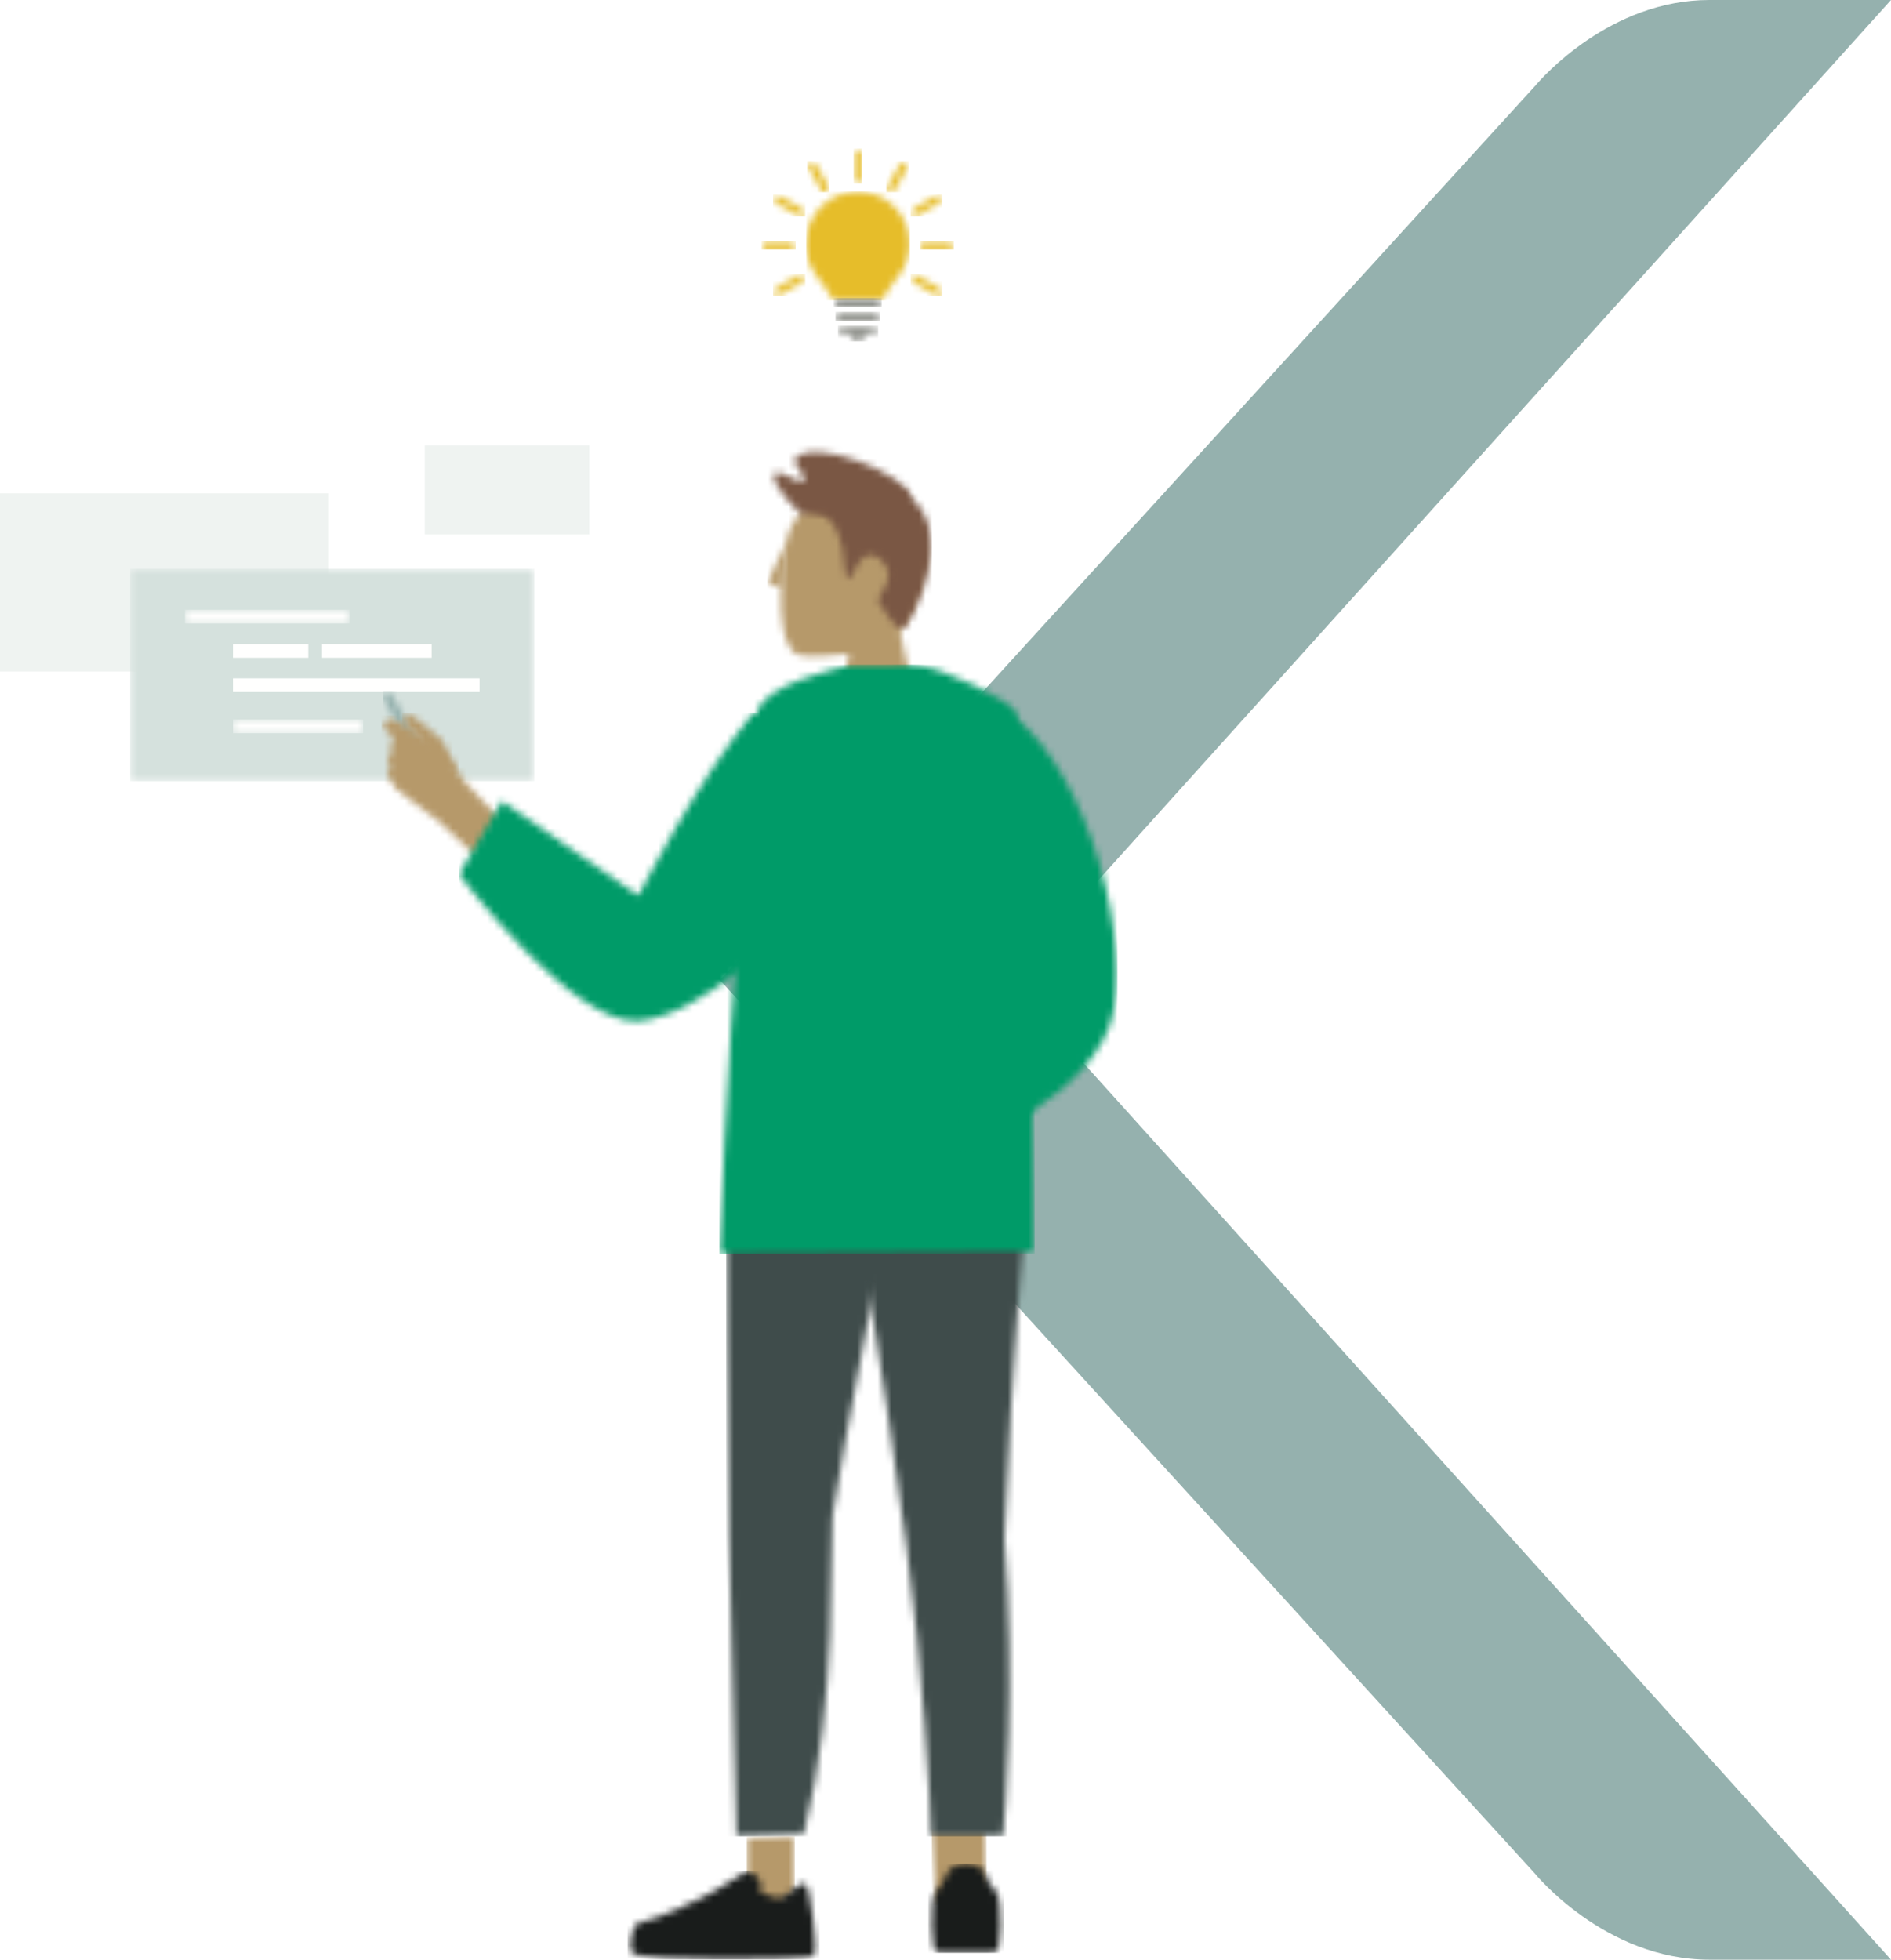
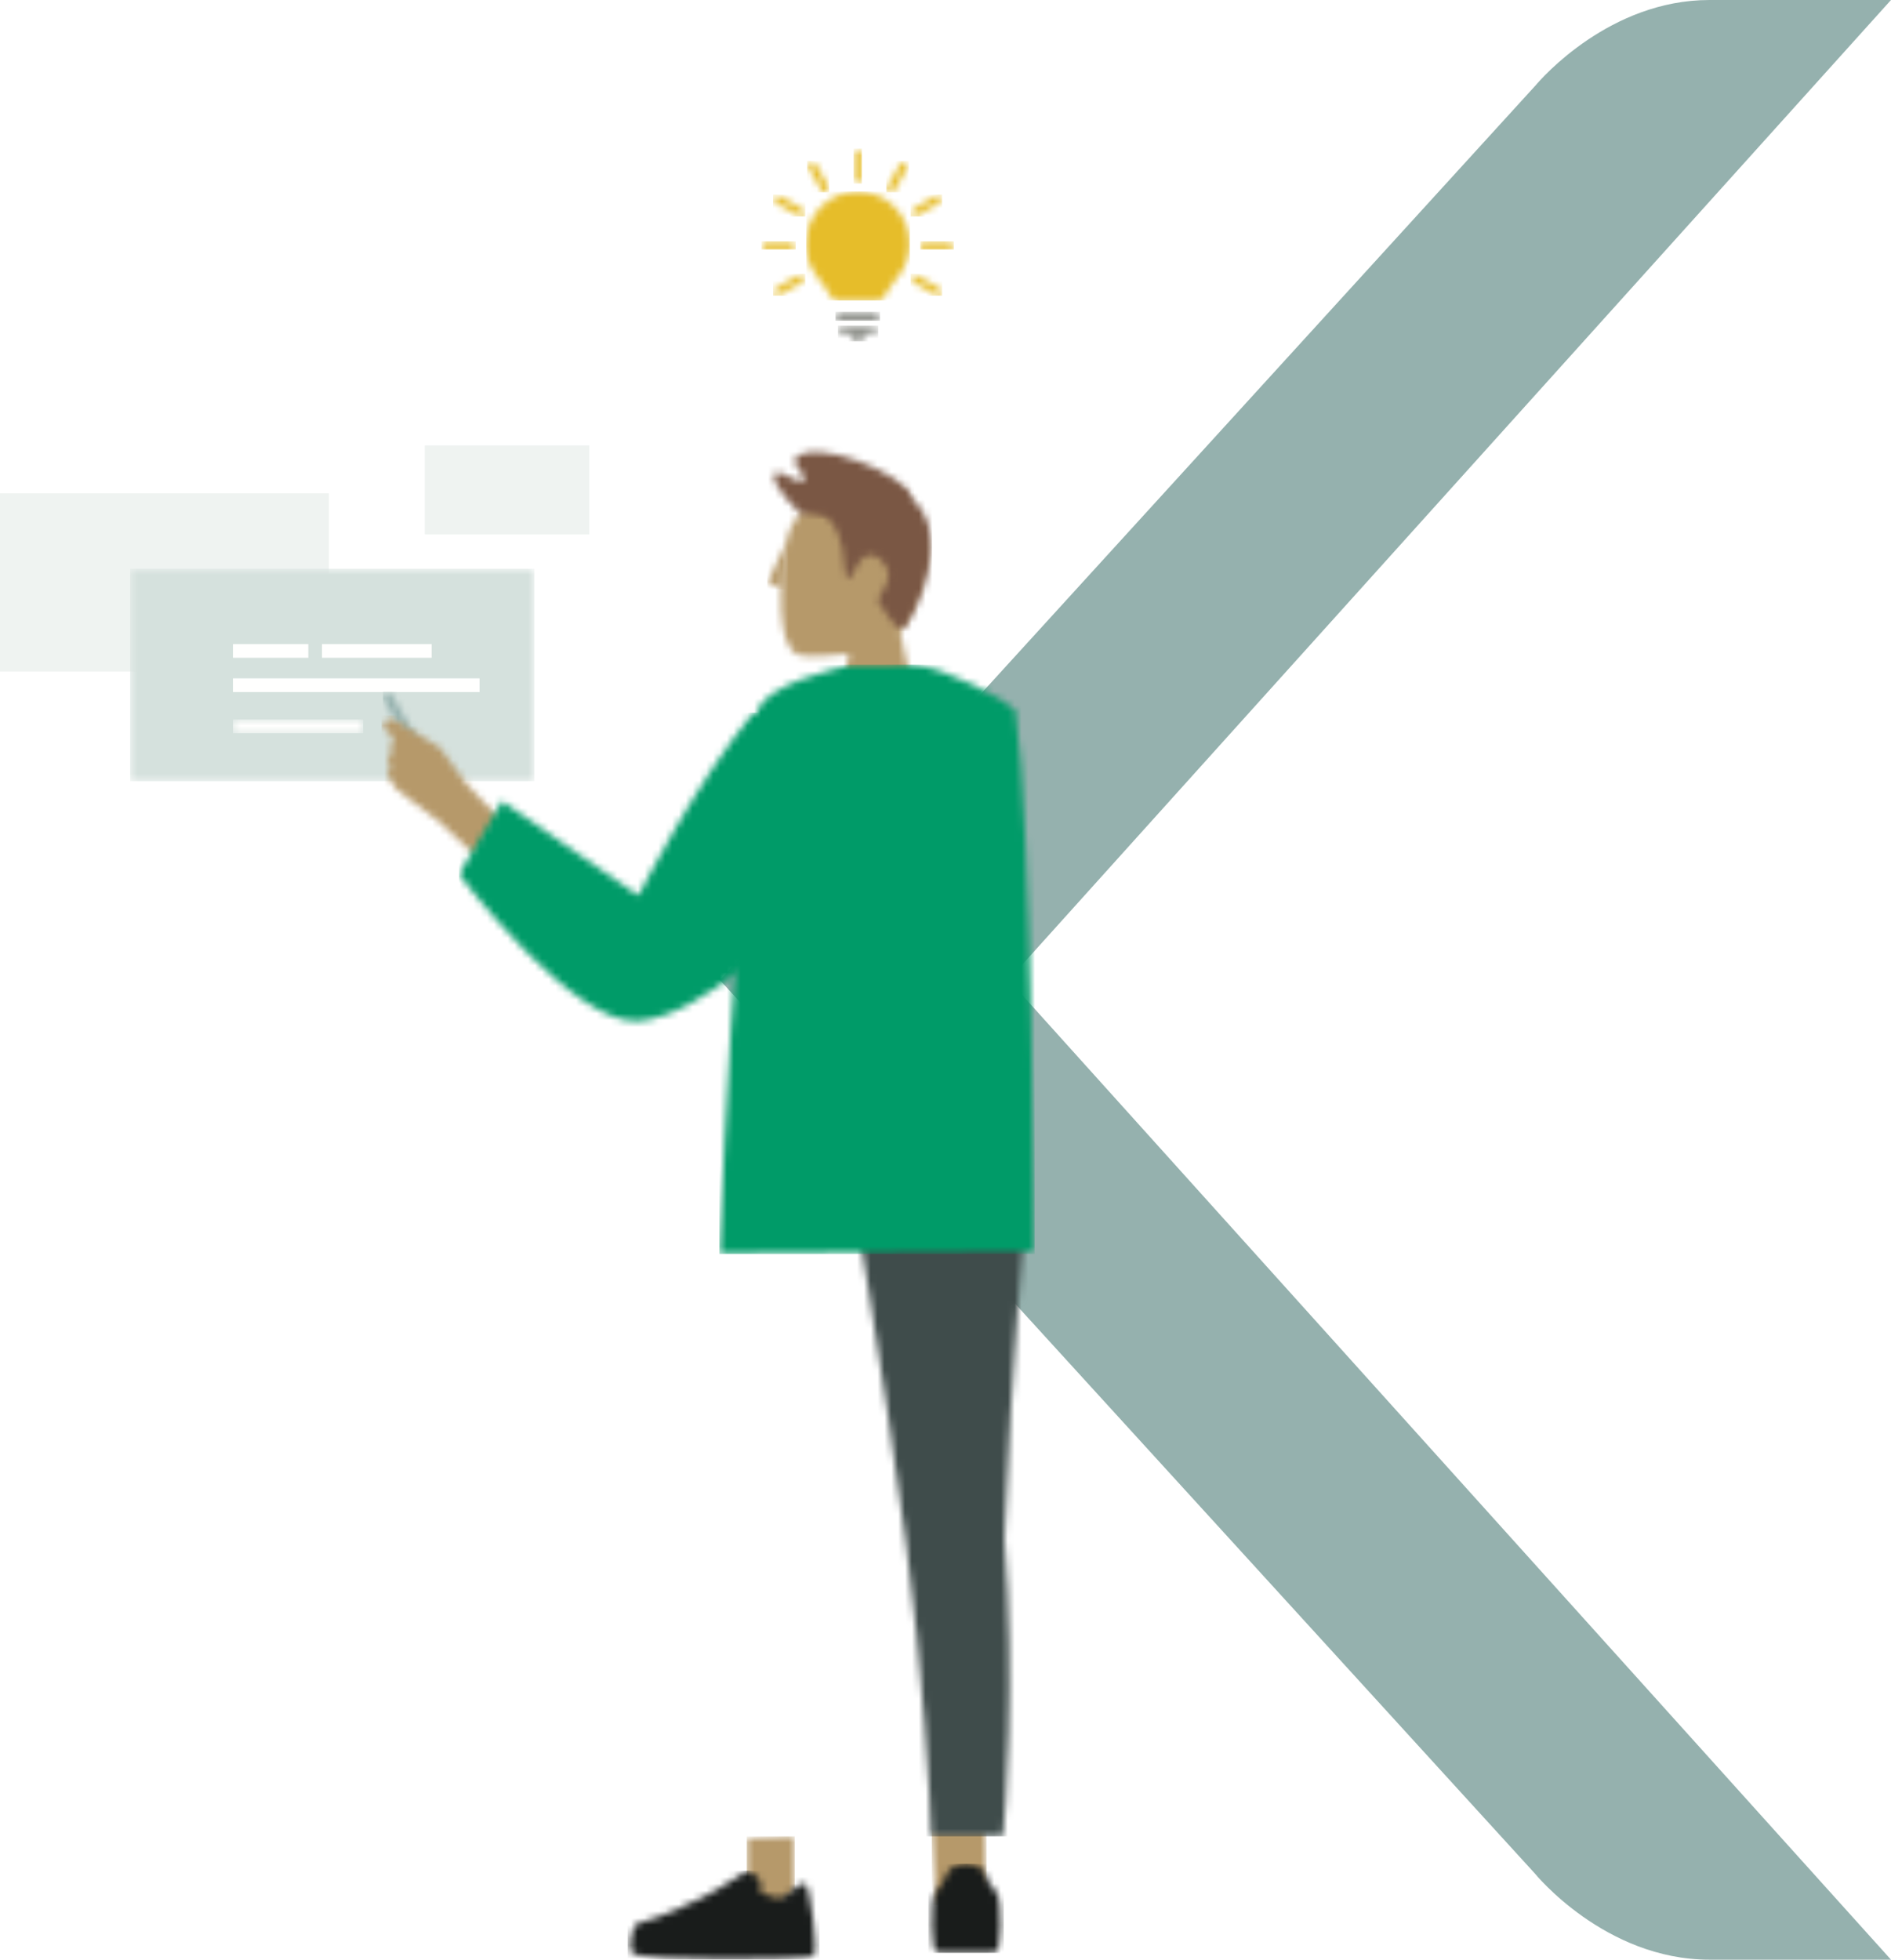
<svg xmlns="http://www.w3.org/2000/svg" version="1.1" id="Layer_1" x="0px" y="0px" viewBox="0 0 276 286" style="enable-background:new 0 0 276 286;" xml:space="preserve">
  <style type="text/css">
	.st0{fill-rule:evenodd;clip-rule:evenodd;fill:#95B1AE;}
	.st1{filter:url(#Adobe_OpacityMaskFilter);}
	.st2{fill-rule:evenodd;clip-rule:evenodd;fill:#FFFFFF;}
	.st3{mask:url(#mask-2_00000023974199624334469830000017476959936433660048_);fill-rule:evenodd;clip-rule:evenodd;fill:#E6BD2A;}
	.st4{filter:url(#Adobe_OpacityMaskFilter_00000148623761243823470870000018135734488632847256_);}
	.st5{mask:url(#mask-4_00000001664994582998511670000010426892842465627069_);fill-rule:evenodd;clip-rule:evenodd;fill:#92948E;}
	.st6{filter:url(#Adobe_OpacityMaskFilter_00000110437275230337198920000018353881479456900228_);}
	.st7{mask:url(#mask-6_00000057149104590507440710000002591631883804981388_);fill-rule:evenodd;clip-rule:evenodd;fill:#92948E;}
	.st8{filter:url(#Adobe_OpacityMaskFilter_00000085973187969549652320000010635614803468457106_);}
	.st9{mask:url(#mask-8_00000124160393788429794850000005114997507316749196_);fill-rule:evenodd;clip-rule:evenodd;fill:#E6BD2A;}
	.st10{filter:url(#Adobe_OpacityMaskFilter_00000056420324403060872220000007744851175195950244_);}
	.st11{mask:url(#mask-10_00000023268089034195904210000001684990849883819140_);fill-rule:evenodd;clip-rule:evenodd;fill:#E6BD2A;}
	.st12{filter:url(#Adobe_OpacityMaskFilter_00000000215129266003751100000000145991679587123630_);}
	.st13{mask:url(#mask-12_00000062880583890612562330000003352873090995084436_);fill-rule:evenodd;clip-rule:evenodd;fill:#E6BD2A;}
	.st14{filter:url(#Adobe_OpacityMaskFilter_00000170237161073049124850000013970603329545739164_);}
	.st15{mask:url(#mask-14_00000018946394068113827690000011860125438048375984_);fill-rule:evenodd;clip-rule:evenodd;fill:#E6BD2A;}
	.st16{filter:url(#Adobe_OpacityMaskFilter_00000147180610174613757970000010220987819505340044_);}
	.st17{mask:url(#mask-16_00000061435553281376784330000005267413121978845834_);fill-rule:evenodd;clip-rule:evenodd;fill:#E6BD2A;}
	.st18{filter:url(#Adobe_OpacityMaskFilter_00000148655161517842132650000004998671567786452887_);}
	.st19{mask:url(#mask-18_00000072990214868215986500000002226668524117554852_);fill-rule:evenodd;clip-rule:evenodd;fill:#E6BD2A;}
	.st20{filter:url(#Adobe_OpacityMaskFilter_00000157988020177665876440000015247641850243624367_);}
	.st21{mask:url(#mask-20_00000053526845100976472380000010533882201365879719_);fill-rule:evenodd;clip-rule:evenodd;fill:#E6BD2A;}
	.st22{filter:url(#Adobe_OpacityMaskFilter_00000167393506108703043730000003229066982096553910_);}
	.st23{mask:url(#mask-22_00000155851271966160826960000013836110827402723727_);fill-rule:evenodd;clip-rule:evenodd;fill:#E6BD2A;}
	.st24{filter:url(#Adobe_OpacityMaskFilter_00000122705677181752398740000016611372637226299549_);}
	.st25{mask:url(#mask-24_00000038389567245008307110000011760450340974441349_);fill-rule:evenodd;clip-rule:evenodd;fill:#E6BD2A;}
	.st26{filter:url(#Adobe_OpacityMaskFilter_00000024720301564326811470000010594059875688032146_);}
	.st27{mask:url(#mask-26_00000036244336027962265780000002556587317688973454_);fill-rule:evenodd;clip-rule:evenodd;fill:#92948E;}
	.st28{fill-rule:evenodd;clip-rule:evenodd;fill:#EFF3F1;}
	.st29{filter:url(#Adobe_OpacityMaskFilter_00000060715625714692551570000008080619545761749179_);}
	.st30{mask:url(#mask-28_00000119832397462160400800000002905731536652544129_);fill-rule:evenodd;clip-rule:evenodd;fill:#D5E1DD;}
	.st31{filter:url(#Adobe_OpacityMaskFilter_00000057117169259684620070000005238130981843457708_);}
	.st32{mask:url(#mask-30_00000036240904017608287360000003062622279928349062_);fill-rule:evenodd;clip-rule:evenodd;fill:#FFFFFE;}
	.st33{fill-rule:evenodd;clip-rule:evenodd;fill:#FFFFFE;}
	.st34{filter:url(#Adobe_OpacityMaskFilter_00000044144632100536450410000014129353597426035644_);}
	.st35{mask:url(#mask-32_00000044883640726753978470000009148869923603666848_);fill-rule:evenodd;clip-rule:evenodd;fill:#FFFFFE;}
	.st36{filter:url(#Adobe_OpacityMaskFilter_00000176005655862990048260000017875129481357989521_);}
	.st37{mask:url(#mask-34_00000172420299966736300210000009810759336177119163_);fill-rule:evenodd;clip-rule:evenodd;fill:#B6996A;}
	.st38{filter:url(#Adobe_OpacityMaskFilter_00000178913960623134318460000012543589454934572983_);}
	.st39{mask:url(#mask-36_00000048497706834025105630000002834425007559810444_);fill-rule:evenodd;clip-rule:evenodd;fill:#B6996A;}
	.st40{filter:url(#Adobe_OpacityMaskFilter_00000125584406870300707010000009289879992020100533_);}
	.st41{mask:url(#mask-38_00000146480553552863291380000001790254409676379836_);fill-rule:evenodd;clip-rule:evenodd;fill:#7A5744;}
	.st42{filter:url(#Adobe_OpacityMaskFilter_00000102508223077556607450000011597833669448407950_);}
	.st43{mask:url(#mask-40_00000077283654214885308600000013414921523847764640_);fill-rule:evenodd;clip-rule:evenodd;fill:#3F4C4B;}
	.st44{filter:url(#Adobe_OpacityMaskFilter_00000098204977800578414800000013956369709579585938_);}
	.st45{mask:url(#mask-42_00000073722237817779164020000002812679027844139170_);fill-rule:evenodd;clip-rule:evenodd;fill:#B6996A;}
	.st46{filter:url(#Adobe_OpacityMaskFilter_00000050626474888069650760000000748620443165882768_);}
	.st47{mask:url(#mask-44_00000131344292703434029280000008463104260240417468_);fill-rule:evenodd;clip-rule:evenodd;fill:#B6996A;}
	.st48{filter:url(#Adobe_OpacityMaskFilter_00000163032207877562348880000004712439726192169861_);}
	.st49{mask:url(#mask-46_00000065757840830146755510000007643854709087044521_);fill-rule:evenodd;clip-rule:evenodd;fill:#3F4C4B;}
	.st50{filter:url(#Adobe_OpacityMaskFilter_00000165223420252474143870000004732686958914244276_);}
	.st51{mask:url(#mask-48_00000094604201456333266180000016258270712059818115_);fill-rule:evenodd;clip-rule:evenodd;fill:#009B68;}
	.st52{filter:url(#Adobe_OpacityMaskFilter_00000000904487314044458070000007476464741562278322_);}
	.st53{mask:url(#mask-50_00000181073918998109448340000011035675730284177066_);fill-rule:evenodd;clip-rule:evenodd;fill:#009B68;}
	.st54{filter:url(#Adobe_OpacityMaskFilter_00000100376853385954116070000000321208867448715953_);}
	.st55{mask:url(#mask-52_00000062161503841322163490000007790733992891537074_);fill-rule:evenodd;clip-rule:evenodd;fill:#191C1B;}
	.st56{filter:url(#Adobe_OpacityMaskFilter_00000015317719220812114580000016743881074923937439_);}
	.st57{mask:url(#mask-54_00000003817764125358365740000012333317231829031863_);fill-rule:evenodd;clip-rule:evenodd;fill:#191C1B;}
	.st58{filter:url(#Adobe_OpacityMaskFilter_00000071532315018988032240000003488646375262896060_);}
	.st59{mask:url(#mask-56_00000033332715176052144860000002257533139314843322_);fill-rule:evenodd;clip-rule:evenodd;fill:#95B1AE;}
	.st60{filter:url(#Adobe_OpacityMaskFilter_00000016784665037192580100000002069952964012081557_);}
	.st61{mask:url(#mask-58_00000111906367607352811130000000425299501241479822_);fill-rule:evenodd;clip-rule:evenodd;fill:#B6996A;}
	.st62{filter:url(#Adobe_OpacityMaskFilter_00000101824603756316904190000015435849534640430513_);}
	.st63{mask:url(#mask-60_00000089545998397285457920000004561770414624316814_);fill-rule:evenodd;clip-rule:evenodd;fill:#B6996A;}
	.st64{filter:url(#Adobe_OpacityMaskFilter_00000035494236148183233740000010345075574863447472_);}
	.st65{mask:url(#mask-62_00000051346249630986615590000016007319342102544018_);fill-rule:evenodd;clip-rule:evenodd;fill:#009B68;}
	.st66{filter:url(#Adobe_OpacityMaskFilter_00000178170965547590706180000017299083444002185662_);}
	.st67{mask:url(#mask-64_00000014611885451970115780000004322148387545020048_);fill-rule:evenodd;clip-rule:evenodd;fill:#7A5744;}
</style>
  <g id="Phase-2-1440">
    <g id="Our-story---Desktop-1440" transform="translate(-276, -576)">
      <g id="Group" transform="translate(276, 576)">
        <path id="Fill-43" class="st0" d="M211.5,259.7l-106-116.2L105,143l0.2-0.1h0L224,12.6l0,0l0.1-0.1C225,11.4,235,0,249.5,0L276,0     L147.2,143L276,286h-26.5c-15.3,0-25.5-12.6-25.5-12.6L211.5,259.7" />
        <g transform="translate(136.761, 21.782)">
          <g transform="translate(14.036, 14) scale(-1, 1) translate(-14.036, -14) ">
            <g id="Group-3" transform="translate(6.458, 6.17)">
              <g id="Clip-2">
						</g>
              <defs>
                <filter id="Adobe_OpacityMaskFilter" filterUnits="userSpaceOnUse">
                  <feColorMatrix type="matrix" values="1 0 0 0 0  0 1 0 0 0  0 0 1 0 0  0 0 0 1 0" />
                </filter>
              </defs>
              <mask maskUnits="userSpaceOnUse" id="mask-2_00000023974199624334469830000017476959936433660048_">
                <g class="st1">
                  <path id="path-1_00000107546140718327928190000003394279382762225590_" class="st2" d="M33.2,0c-4.2,0-7.6,3.4-7.6,7.6          c0,1.8,0.6,3.4,1.6,4.7c0.8,1,1.6,2.1,2.3,3.3c0.1,0.2,0.4,0.4,0.7,0.4h6c0.3,0,0.5-0.1,0.7-0.4c0.7-1.1,1.4-2.2,2.3-3.3          c1-1.3,1.6-2.9,1.6-4.7C40.7,3.4,37.4,0,33.2,0L33.2,0z" />
                </g>
              </mask>
              <polygon id="Fill-1" class="st3" points="40.7,0 25.6,0 25.6,15.9 40.7,15.9       " />
            </g>
            <g id="Group-9" transform="translate(10.79, 23.728)">
              <g id="Clip-8">
						</g>
              <defs>
                <filter id="Adobe_OpacityMaskFilter_00000182500017532276243740000002144498331601403297_" filterUnits="userSpaceOnUse">
                  <feColorMatrix type="matrix" values="1 0 0 0 0  0 1 0 0 0  0 0 1 0 0  0 0 0 1 0" />
                </filter>
              </defs>
              <mask maskUnits="userSpaceOnUse" id="mask-4_00000001664994582998511670000010426892842465627069_">
                <g style="filter:url(#Adobe_OpacityMaskFilter_00000182500017532276243740000002144498331601403297_);">
                  <path id="path-3_00000085236007826792675240000002636288130484018591_" class="st2" d="M26.3,0c-0.4,0-0.7,0.3-0.7,0.7          s0.3,0.7,0.7,0.7h5.2c0.4,0,0.7-0.3,0.7-0.7S31.8,0,31.4,0L26.3,0L26.3,0z" />
                </g>
              </mask>
              <polygon id="Fill-7" class="st5" points="32.1,0 25.6,0 25.6,1.3 32.1,1.3       " />
            </g>
            <g id="Group-12" transform="translate(11.136, 25.742)">
              <g id="Clip-11">
						</g>
              <defs>
                <filter id="Adobe_OpacityMaskFilter_00000101816329163921077560000012172097726241002902_" filterUnits="userSpaceOnUse">
                  <feColorMatrix type="matrix" values="1 0 0 0 0  0 1 0 0 0  0 0 1 0 0  0 0 0 1 0" />
                </filter>
              </defs>
              <mask maskUnits="userSpaceOnUse" id="mask-6_00000057149104590507440710000002591631883804981388_">
                <g style="filter:url(#Adobe_OpacityMaskFilter_00000101816329163921077560000012172097726241002902_);">
                  <path id="path-5_00000168819216578231310920000014634409098114617754_" class="st2" d="M30.8,0L30.8,0          c0.3,0,0.6,0.3,0.6,0.6c0,0.3-0.3,0.6-0.6,0.6h-1.1l0,0c-0.1,0.6-0.6,1.1-1.2,1.1s-1.1-0.5-1.2-1.1h-1.1l0,0          c-0.3,0-0.6-0.3-0.6-0.6c0-0.3,0.3-0.6,0.6-0.6L30.8,0z" />
                </g>
              </mask>
              <polygon id="Fill-10" class="st7" points="31.4,0 25.5,0 25.5,2.3 31.4,2.3       " />
            </g>
            <g id="Group-15" transform="translate(13.439, 0)">
              <g id="Clip-14">
						</g>
              <defs>
                <filter id="Adobe_OpacityMaskFilter_00000052786919239478530070000008223936665883952033_" filterUnits="userSpaceOnUse">
                  <feColorMatrix type="matrix" values="1 0 0 0 0  0 1 0 0 0  0 0 1 0 0  0 0 0 1 0" />
                </filter>
              </defs>
              <mask maskUnits="userSpaceOnUse" id="mask-8_00000124160393788429794850000005114997507316749196_">
                <g style="filter:url(#Adobe_OpacityMaskFilter_00000052786919239478530070000008223936665883952033_);">
                  <path id="path-7_00000171689673342162371180000016052650863107332526_" class="st2" d="M26.8,0.6v3.8c0,0.3-0.3,0.6-0.6,0.6          c-0.3,0-0.6-0.3-0.6-0.6V0.6c0-0.3,0.3-0.6,0.6-0.6C26.5,0,26.8,0.3,26.8,0.6z" />
                </g>
              </mask>
              <polygon id="Fill-13" class="st9" points="26.8,-0.1 25.6,-0.1 25.6,5 26.8,5       " />
            </g>
            <g id="Group-18" transform="translate(6.719, 1.798)">
              <g id="Clip-17">
						</g>
              <defs>
                <filter id="Adobe_OpacityMaskFilter_00000122722828038548160960000008719772720009759645_" filterUnits="userSpaceOnUse">
                  <feColorMatrix type="matrix" values="1 0 0 0 0  0 1 0 0 0  0 0 1 0 0  0 0 0 1 0" />
                </filter>
              </defs>
              <mask maskUnits="userSpaceOnUse" id="mask-10_00000023268089034195904210000001684990849883819140_">
                <g style="filter:url(#Adobe_OpacityMaskFilter_00000122722828038548160960000008719772720009759645_);">
                  <path id="path-9_00000125590742863082443650000005620314226514038164_" class="st2" d="M37.7,4.5c-0.1,0-0.2,0-0.3-0.1          c-0.3-0.2-0.4-0.5-0.2-0.8l1.9-3.3c0.2-0.3,0.5-0.4,0.8-0.2c0.3,0.2,0.4,0.5,0.2,0.8l-1.9,3.3C38.2,4.3,38,4.5,37.7,4.5          L37.7,4.5z" />
                </g>
              </mask>
              <polygon id="Fill-16" class="st11" points="40.3,-0.1 37.1,-0.1 37.1,4.5 40.3,4.5       " />
            </g>
            <g id="Group-21" transform="translate(1.799, 6.717)">
              <g id="Clip-20">
						</g>
              <defs>
                <filter id="Adobe_OpacityMaskFilter_00000123436447089267474020000016015857326236672923_" filterUnits="userSpaceOnUse">
                  <feColorMatrix type="matrix" values="1 0 0 0 0  0 1 0 0 0  0 0 1 0 0  0 0 0 1 0" />
                </filter>
              </defs>
              <mask maskUnits="userSpaceOnUse" id="mask-12_00000062880583890612562330000003352873090995084436_">
                <g style="filter:url(#Adobe_OpacityMaskFilter_00000123436447089267474020000016015857326236672923_);">
                  <path id="path-11_00000039829316311753769170000011894824877064850866_" class="st2" d="M46.2,3.1c-0.2,0-0.4-0.1-0.5-0.3          c-0.2-0.3-0.1-0.7,0.2-0.8l3.3-1.9C49.5-0.1,49.8,0,50,0.3c0.2,0.3,0.1,0.7-0.2,0.8L46.5,3C46.4,3,46.3,3.1,46.2,3.1          L46.2,3.1z" />
                </g>
              </mask>
              <polygon id="Fill-19" class="st13" points="50.2,-0.1 45.5,-0.1 45.5,3.1 50.2,3.1       " />
            </g>
            <g id="Group-24" transform="translate(0, 13.438)">
              <g id="Clip-23">
						</g>
              <defs>
                <filter id="Adobe_OpacityMaskFilter_00000031910858735524056480000004968683809581992866_" filterUnits="userSpaceOnUse">
                  <feColorMatrix type="matrix" values="1 0 0 0 0  0 1 0 0 0  0 0 1 0 0  0 0 0 1 0" />
                </filter>
              </defs>
              <mask maskUnits="userSpaceOnUse" id="mask-14_00000018946394068113827690000011860125438048375984_">
                <g style="filter:url(#Adobe_OpacityMaskFilter_00000031910858735524056480000004968683809581992866_);">
                  <path id="path-13_00000124845419015310958450000016429587436170746283_" class="st2" d="M49.3,1.2c-0.3,0-0.6-0.3-0.6-0.6          C48.7,0.3,49,0,49.3,0l3.8,0c0.3,0,0.6,0.3,0.6,0.6c0,0.3-0.3,0.6-0.6,0.6H49.3L49.3,1.2z" />
                </g>
              </mask>
              <polygon id="Fill-22" class="st15" points="53.7,0 48.7,0 48.7,1.2 53.7,1.2       " />
            </g>
            <g id="Group-27" transform="translate(1.799, 18.278)">
              <g id="Clip-26">
						</g>
              <defs>
                <filter id="Adobe_OpacityMaskFilter_00000178927950359707354640000013604944535125480885_" filterUnits="userSpaceOnUse">
                  <feColorMatrix type="matrix" values="1 0 0 0 0  0 1 0 0 0  0 0 1 0 0  0 0 0 1 0" />
                </filter>
              </defs>
              <mask maskUnits="userSpaceOnUse" id="mask-16_00000061435553281376784330000005267413121978845834_">
                <g style="filter:url(#Adobe_OpacityMaskFilter_00000178927950359707354640000013604944535125480885_);">
                  <path id="path-15_00000093883731471678931580000012359277180996853131_" class="st2" d="M49.5,3.1c-0.1,0-0.2,0-0.3-0.1          l-3.3-1.9c-0.3-0.2-0.4-0.5-0.2-0.8c0.2-0.3,0.5-0.4,0.8-0.2L49.8,2c0.3,0.2,0.4,0.5,0.2,0.8C49.9,3,49.7,3.1,49.5,3.1          L49.5,3.1z" />
                </g>
              </mask>
              <polygon id="Fill-25" class="st17" points="50.2,-0.1 45.5,-0.1 45.5,3.1 50.2,3.1       " />
            </g>
            <g id="Group-30" transform="translate(21.823, 18.278)">
              <g id="Clip-29">
						</g>
              <defs>
                <filter id="Adobe_OpacityMaskFilter_00000133516128200984660480000002659746987526915000_" filterUnits="userSpaceOnUse">
                  <feColorMatrix type="matrix" values="1 0 0 0 0  0 1 0 0 0  0 0 1 0 0  0 0 0 1 0" />
                </filter>
              </defs>
              <mask maskUnits="userSpaceOnUse" id="mask-18_00000072990214868215986500000002226668524117554852_">
                <g style="filter:url(#Adobe_OpacityMaskFilter_00000133516128200984660480000002659746987526915000_);">
-                   <path id="path-17_00000149350574817629482690000004188205794337386132_" class="st2" d="M6.2,3.1C6,3.1,5.8,3,5.6,2.8          C5.5,2.5,5.6,2.1,5.9,2l3.3-1.9C9.4-0.1,9.8,0,9.9,0.3C10.1,0.6,10,1,9.7,1.1L6.5,3C6.4,3,6.3,3.1,6.2,3.1L6.2,3.1z" />
+                   <path id="path-17_00000149350574817629482690000004188205794337386132_" class="st2" d="M6.2,3.1C6,3.1,5.8,3,5.6,2.8          C5.5,2.5,5.6,2.1,5.9,2l3.3-1.9C9.4-0.1,9.8,0,9.9,0.3C10.1,0.6,10,1,9.7,1.1L6.5,3C6.4,3,6.3,3.1,6.2,3.1z" />
                </g>
              </mask>
              <polygon id="Fill-28" class="st19" points="10.1,-0.1 5.5,-0.1 5.5,3.1 10.1,3.1       " />
            </g>
            <g id="Group-33" transform="translate(23.118, 13.438)">
              <g id="Clip-32">
						</g>
              <defs>
                <filter id="Adobe_OpacityMaskFilter_00000015331825973818325230000006575085100823265195_" filterUnits="userSpaceOnUse">
                  <feColorMatrix type="matrix" values="1 0 0 0 0  0 1 0 0 0  0 0 1 0 0  0 0 0 1 0" />
                </filter>
              </defs>
              <mask maskUnits="userSpaceOnUse" id="mask-20_00000053526845100976472380000010533882201365879719_">
                <g style="filter:url(#Adobe_OpacityMaskFilter_00000015331825973818325230000006575085100823265195_);">
                  <path id="path-19_00000178201917002361211540000008751218131100840378_" class="st2" d="M3.1,1.2c-0.3,0-0.6-0.3-0.6-0.6          C2.5,0.3,2.7,0,3.1,0l3.8,0c0.3,0,0.6,0.3,0.6,0.6c0,0.3-0.3,0.6-0.6,0.6H3.1L3.1,1.2z" />
                </g>
              </mask>
              <polygon id="Fill-31" class="st21" points="7.4,0 2.5,0 2.5,1.2 7.4,1.2       " />
            </g>
            <g id="Group-36" transform="translate(21.823, 6.717)">
              <g id="Clip-35">
						</g>
              <defs>
                <filter id="Adobe_OpacityMaskFilter_00000005248777972182531660000006447427911267138190_" filterUnits="userSpaceOnUse">
                  <feColorMatrix type="matrix" values="1 0 0 0 0  0 1 0 0 0  0 0 1 0 0  0 0 0 1 0" />
                </filter>
              </defs>
              <mask maskUnits="userSpaceOnUse" id="mask-22_00000155851271966160826960000013836110827402723727_">
                <g style="filter:url(#Adobe_OpacityMaskFilter_00000005248777972182531660000006447427911267138190_);">
                  <path id="path-21_00000078749632207908496460000012739397971618789764_" class="st2" d="M9.4,3.1C9.3,3.1,9.2,3,9.1,3          L5.9,1.1C5.6,0.9,5.5,0.6,5.6,0.3C5.8,0,6.2-0.1,6.5,0.1L9.7,2c0.3,0.2,0.4,0.5,0.2,0.8C9.8,3,9.6,3.1,9.4,3.1L9.4,3.1z" />
                </g>
              </mask>
              <polygon id="Fill-34" class="st23" points="10.1,-0.1 5.5,-0.1 5.5,3.1 10.1,3.1       " />
            </g>
            <g id="Group-39" transform="translate(18.279, 1.798)">
              <g id="Clip-38">
						</g>
              <defs>
                <filter id="Adobe_OpacityMaskFilter_00000085948411462912996650000018039722224822583455_" filterUnits="userSpaceOnUse">
                  <feColorMatrix type="matrix" values="1 0 0 0 0  0 1 0 0 0  0 0 1 0 0  0 0 0 1 0" />
                </filter>
              </defs>
              <mask maskUnits="userSpaceOnUse" id="mask-24_00000038389567245008307110000011760450340974441349_">
                <g style="filter:url(#Adobe_OpacityMaskFilter_00000085948411462912996650000018039722224822583455_);">
                  <path id="path-23_00000013192284324134245390000009245019275420100243_" class="st2" d="M16.5,4.5c-0.2,0-0.4-0.1-0.5-0.3          l-1.9-3.3c-0.2-0.3-0.1-0.7,0.2-0.8C14.6-0.1,15,0,15.1,0.3L17,3.6c0.2,0.3,0.1,0.7-0.2,0.8C16.7,4.4,16.6,4.5,16.5,4.5          L16.5,4.5z" />
                </g>
              </mask>
              <polygon id="Fill-37" class="st25" points="17.2,-0.1 13.9,-0.1 13.9,4.5 17.2,4.5       " />
            </g>
            <g id="Group-6" transform="translate(10.549, 21.714)">
              <g id="Clip-5">
						</g>
              <defs>
                <filter id="Adobe_OpacityMaskFilter_00000178182357608812342460000003563866418312519817_" filterUnits="userSpaceOnUse">
                  <feColorMatrix type="matrix" values="1 0 0 0 0  0 1 0 0 0  0 0 1 0 0  0 0 0 1 0" />
                </filter>
              </defs>
              <mask maskUnits="userSpaceOnUse" id="mask-26_00000036244336027962265780000002556587317688973454_">
                <g style="filter:url(#Adobe_OpacityMaskFilter_00000178182357608812342460000003563866418312519817_);">
                  <path id="path-25_00000163064455891910798110000001577786770977078178_" class="st2" d="M26.3,0c-0.4,0-0.7,0.3-0.7,0.7          s0.3,0.7,0.7,0.7h5.5c0.4,0,0.7-0.3,0.7-0.7S32.2,0,31.8,0L26.3,0L26.3,0z" />
                </g>
              </mask>
-               <polygon id="Fill-4" class="st27" points="32.6,0 25.6,0 25.6,1.3 32.6,1.3       " />
            </g>
          </g>
        </g>
        <polygon id="Fill-44" class="st28" points="0,72 48,72 48,98 0,98    " />
        <g id="Group-47" transform="translate(227.5, 98.5) scale(-1, 1) translate(-227.5, -98.5) translate(198, 83)">
          <g id="Clip-46">
				</g>
          <defs>
            <filter id="Adobe_OpacityMaskFilter_00000072272681346407711950000016405149645913011340_" filterUnits="userSpaceOnUse">
              <feColorMatrix type="matrix" values="1 0 0 0 0  0 1 0 0 0  0 0 1 0 0  0 0 0 1 0" />
            </filter>
          </defs>
          <mask maskUnits="userSpaceOnUse" id="mask-28_00000119832397462160400800000002905731536652544129_">
            <g style="filter:url(#Adobe_OpacityMaskFilter_00000072272681346407711950000016405149645913011340_);">
              <polygon id="path-27_00000174600881947577277740000001589994830945318582_" class="st2" points="238,31 179,31 179,0 238,0               " />
            </g>
          </mask>
          <polygon id="Fill-45" class="st30" points="238,0 179,0 179,31 238,31     " />
        </g>
        <g id="Group-50" transform="translate(237, 90) scale(-1, 1) translate(-237, -90) translate(225, 89)">
          <g id="Clip-49">
				</g>
          <defs>
            <filter id="Adobe_OpacityMaskFilter_00000163042568715577005070000016922135130826332324_" filterUnits="userSpaceOnUse">
              <feColorMatrix type="matrix" values="1 0 0 0 0  0 1 0 0 0  0 0 1 0 0  0 0 0 1 0" />
            </filter>
          </defs>
          <mask maskUnits="userSpaceOnUse" id="mask-30_00000036240904017608287360000003062622279928349062_">
            <g style="filter:url(#Adobe_OpacityMaskFilter_00000163042568715577005070000016922135130826332324_);">
-               <polygon id="path-29_00000041992168009368686220000011464594303966237622_" class="st2" points="222,2 198,2 198,0 222,0               " />
-             </g>
+               </g>
          </mask>
          <polygon id="Fill-48" class="st32" points="222,0 198,0 198,2 222,2     " />
        </g>
        <polygon id="Fill-51" class="st33" points="47,94 63,94 63,96 47,96    " />
        <polygon id="Fill-53" class="st33" points="34,94 45,94 45,96 34,96    " />
        <polygon id="Fill-55" class="st33" points="34,99 70,99 70,101 34,101    " />
        <g id="Group-59" transform="translate(232.5, 106) scale(-1, 1) translate(-232.5, -106) translate(223, 105)">
          <g id="Clip-58">
				</g>
          <defs>
            <filter id="Adobe_OpacityMaskFilter_00000137108984135856835000000016594552790283537825_" filterUnits="userSpaceOnUse">
              <feColorMatrix type="matrix" values="1 0 0 0 0  0 1 0 0 0  0 0 1 0 0  0 0 0 1 0" />
            </filter>
          </defs>
          <mask maskUnits="userSpaceOnUse" id="mask-32_00000044883640726753978470000009148869923603666848_">
            <g style="filter:url(#Adobe_OpacityMaskFilter_00000137108984135856835000000016594552790283537825_);">
              <polygon id="path-31_00000175319545677038101560000016036948333957359271_" class="st2" points="208,2 189,2 189,0 208,0               " />
            </g>
          </mask>
          <polygon id="Fill-57" class="st35" points="208,0 189,0 189,2 208,2     " />
        </g>
        <g id="Group-62" transform="translate(151.5, 86.5) scale(-1, 1) translate(-151.5, -86.5) translate(141, 71)">
          <g id="Clip-61">
				</g>
          <defs>
            <filter id="Adobe_OpacityMaskFilter_00000110465196151659218430000005256907559333196956_" filterUnits="userSpaceOnUse">
              <feColorMatrix type="matrix" values="1 0 0 0 0  0 1 0 0 0  0 0 1 0 0  0 0 0 1 0" />
            </filter>
          </defs>
          <mask maskUnits="userSpaceOnUse" id="mask-34_00000172420299966736300210000009810759336177119163_">
            <g style="filter:url(#Adobe_OpacityMaskFilter_00000110465196151659218430000005256907559333196956_);">
              <path id="path-33_00000107557225583575417090000016770308932495979405_" class="st2" d="M35.3,0.2C20,3.6,30.6,21.3,30.6,21.3        l-2,9.4L39.1,31l-1-6.6c0,0,5.8,0.7,7.3,0.2c3.4-1.1,2.8-10.8,1.9-16.3C46.4,2.7,39.9-0.9,35.3,0.2L35.3,0.2z" />
            </g>
          </mask>
          <polygon id="Fill-60" class="st37" points="48.8,-0.9 20,-0.9 20,31 48.8,31     " />
        </g>
        <g id="Group-65" transform="translate(162.5, 82.5) scale(-1, 1) translate(-162.5, -82.5) translate(161, 79)">
          <g id="Clip-64">
				</g>
          <defs>
            <filter id="Adobe_OpacityMaskFilter_00000176755647077111031180000018374111670405459340_" filterUnits="userSpaceOnUse">
              <feColorMatrix type="matrix" values="1 0 0 0 0  0 1 0 0 0  0 0 1 0 0  0 0 0 1 0" />
            </filter>
          </defs>
          <mask maskUnits="userSpaceOnUse" id="mask-36_00000048497706834025105630000002834425007559810444_">
            <g style="filter:url(#Adobe_OpacityMaskFilter_00000176755647077111031180000018374111670405459340_);">
              <polygon id="path-35_00000025424746834262928160000016472690294702993329_" class="st2" points="49,0 52,6 49.9,7       " />
            </g>
          </mask>
          <polygon id="Fill-63" class="st39" points="52,0 49,0 49,7 52,7     " />
        </g>
        <g id="Group-68" transform="translate(149.5, 81) scale(-1, 1) translate(-149.5, -81) translate(140, 70)">
          <g id="Clip-67">
				</g>
          <defs>
            <filter id="Adobe_OpacityMaskFilter_00000133527285746708185680000009183060940206601909_" filterUnits="userSpaceOnUse">
              <feColorMatrix type="matrix" values="1 0 0 0 0  0 1 0 0 0  0 0 1 0 0  0 0 0 1 0" />
            </filter>
          </defs>
          <mask maskUnits="userSpaceOnUse" id="mask-38_00000146480553552863291380000001790254409676379836_">
            <g style="filter:url(#Adobe_OpacityMaskFilter_00000133527285746708185680000009183060940206601909_);">
              <path id="path-37_00000137822838072863309240000006008981488981629593_" class="st2" d="M36.6,8.1c-0.3,0.7-0.4,1.4-0.6,2.1        l0,0.3c-0.5,3.2-0.2,6-2.1,2.1c-1.2-2.4-3.1-1.8-4.2,0c-1.3,2.3,1.4,4.4,1.1,5.2c-0.3,0.8-2.8,4.1-3.4,4.2        c-0.6,0.1-6.4-10-3.5-16.5C27-1.6,39.4-1.6,42,4.3C40.9,4.2,38,4.4,36.6,8.1z" />
            </g>
          </mask>
          <polygon id="Fill-66" class="st41" points="42,-0.1 23,-0.1 23,22.1 42,22.1     " />
        </g>
        <g id="Group-71" transform="translate(156.5, 212.5) scale(-1, 1) translate(-156.5, -212.5) translate(143, 157)">
          <g id="Clip-70">
				</g>
          <defs>
            <filter id="Adobe_OpacityMaskFilter_00000150089947012310054260000014647372293459650460_" filterUnits="userSpaceOnUse">
              <feColorMatrix type="matrix" values="1 0 0 0 0  0 1 0 0 0  0 0 1 0 0  0 0 0 1 0" />
            </filter>
          </defs>
          <mask maskUnits="userSpaceOnUse" id="mask-40_00000077283654214885308600000013414921523847764640_">
            <g style="filter:url(#Adobe_OpacityMaskFilter_00000150089947012310054260000014647372293459650460_);">
              <path id="path-39_00000135682011310042009890000003477912295493510799_" class="st2" d="M37,2.8c4.4-10.7,27,13.1,27,13.1        s-0.2,43.7-0.4,51.4c-0.1,5.4-0.7,30.4-1.1,43.7l-9.8-0.3c-5.1-20.2-3.7-41.9-4.2-46.4C48.1,59.9,37,2.8,37,2.8L37,2.8z" />
            </g>
          </mask>
-           <polygon id="Fill-69" class="st43" points="64,-7.9 37,-7.9 37,111 64,111     " />
        </g>
        <g id="Group-74" transform="translate(163.5, 275) scale(-1, 1) translate(-163.5, -275) translate(160, 268)">
          <g id="Clip-73">
				</g>
          <defs>
            <filter id="Adobe_OpacityMaskFilter_00000183951443119741676170000006787843703185051810_" filterUnits="userSpaceOnUse">
              <feColorMatrix type="matrix" values="1 0 0 0 0  0 1 0 0 0  0 0 1 0 0  0 0 0 1 0" />
            </filter>
          </defs>
          <mask maskUnits="userSpaceOnUse" id="mask-42_00000073722237817779164020000002812679027844139170_">
            <g style="filter:url(#Adobe_OpacityMaskFilter_00000183951443119741676170000006787843703185051810_);">
              <polygon id="path-41_00000143592042540048918250000017049134238068463535_" class="st2" points="51,0 58,0.3 58,6.4 55.9,14         51,8       " />
            </g>
          </mask>
          <polygon id="Fill-72" class="st45" points="58,0 51,0 51,14 58,14     " />
        </g>
        <g id="Group-77" transform="translate(136, 272.5) scale(-1, 1) translate(-136, -272.5) translate(132, 267)">
          <g id="Clip-76">
				</g>
          <defs>
            <filter id="Adobe_OpacityMaskFilter_00000163055833347314115300000008753006325979241403_" filterUnits="userSpaceOnUse">
              <feColorMatrix type="matrix" values="1 0 0 0 0  0 1 0 0 0  0 0 1 0 0  0 0 0 1 0" />
            </filter>
          </defs>
          <mask maskUnits="userSpaceOnUse" id="mask-44_00000131344292703434029280000008463104260240417468_">
            <g style="filter:url(#Adobe_OpacityMaskFilter_00000163055833347314115300000008753006325979241403_);">
              <polygon id="path-43_00000108293946146355995970000010029115218976422024_" class="st2" points="4,0 -3.8,0 -4,9.1 3.4,11               " />
            </g>
          </mask>
          <polygon id="Fill-75" class="st47" points="4,0 -4,0 -4,11 4,11     " />
        </g>
        <g id="Group-80" transform="translate(139, 218) scale(-1, 1) translate(-139, -218) translate(126, 168)">
          <g id="Clip-79">
				</g>
          <defs>
            <filter id="Adobe_OpacityMaskFilter_00000019664261873893844390000009192631144256139431_" filterUnits="userSpaceOnUse">
              <feColorMatrix type="matrix" values="1 0 0 0 0  0 1 0 0 0  0 0 1 0 0  0 0 0 1 0" />
            </filter>
          </defs>
          <mask maskUnits="userSpaceOnUse" id="mask-46_00000065757840830146755510000007643854709087044521_">
            <g style="filter:url(#Adobe_OpacityMaskFilter_00000019664261873893844390000009192631144256139431_);">
              <path id="path-45_00000106124117409828095590000015971748335170305459_" class="st2" d="M2,5.3C6.3-5.4,28,3.5,28,3.5        s-4.9,28.3-8.3,54.1c-2.3,17.5-3.5,37-3.6,42.4l-10.5,0c-0.3-2.8-1.8-22.9-0.2-43.4C4.5,31.9,2,5.3,2,5.3L2,5.3z" />
            </g>
          </mask>
          <polygon id="Fill-78" class="st49" points="28,-5.4 2,-5.4 2,100 28,100     " />
        </g>
        <g id="Group-83" transform="translate(148, 140) scale(-1, 1) translate(-148, -140) translate(125, 97)">
          <g id="Clip-82">
				</g>
          <defs>
            <filter id="Adobe_OpacityMaskFilter_00000039852390168176783390000010700530242162235040_" filterUnits="userSpaceOnUse">
              <feColorMatrix type="matrix" values="1 0 0 0 0  0 1 0 0 0  0 0 1 0 0  0 0 0 1 0" />
            </filter>
          </defs>
          <mask maskUnits="userSpaceOnUse" id="mask-48_00000094604201456333266180000016258270712059818115_">
            <g style="filter:url(#Adobe_OpacityMaskFilter_00000039852390168176783390000010700530242162235040_);">
              <path id="path-47_00000178899721012949787200000017161077179880340612_" class="st2" d="M37.6,0c0.1,0,9.4,0.1,9.5,0.1        c2.5,0.7,11,2.5,13.2,6.2c2.1,7.4,1.9,17.7,2.7,28.5C65,59.3,66,86,66,86l-46-0.3c0,0,0.4-62.8,2.8-79.1        C24.2,5.2,32.8,0.5,37.6,0L37.6,0z" />
            </g>
          </mask>
          <polygon id="Fill-81" class="st51" points="66,0 20,0 20,86 66,86     " />
        </g>
        <g id="Group-86" transform="translate(124.5, 135.5) scale(-1, 1) translate(-124.5, -135.5) translate(113, 103)">
          <g id="Clip-85">
				</g>
          <defs>
            <filter id="Adobe_OpacityMaskFilter_00000057146140513335840890000013302800492622058411_" filterUnits="userSpaceOnUse">
              <feColorMatrix type="matrix" values="1 0 0 0 0  0 1 0 0 0  0 0 1 0 0  0 0 0 1 0" />
            </filter>
          </defs>
          <mask maskUnits="userSpaceOnUse" id="mask-50_00000181073918998109448340000011035675730284177066_">
            <g style="filter:url(#Adobe_OpacityMaskFilter_00000057146140513335840890000013302800492622058411_);">
              <path id="path-49_00000156550086840555697350000009287049973132037000_" class="st2" d="M-4,64.6l0,0.4        c0,0-20.5-8.2-22.6-20.7c-2.2-13,5-37.4,16.8-44.3C-4.3,8.8-4,59.5-4,64.6z" />
            </g>
          </mask>
-           <polygon id="Fill-84" class="st53" points="-3.9,0 -27.1,0 -27.1,65.1 -3.9,65.1     " />
        </g>
        <g id="Group-89" transform="translate(170.5, 279.5) scale(-1, 1) translate(-170.5, -279.5) translate(157, 273)">
          <g id="Clip-88">
				</g>
          <defs>
            <filter id="Adobe_OpacityMaskFilter_00000176000856377719813970000000201564006045285041_" filterUnits="userSpaceOnUse">
              <feColorMatrix type="matrix" values="1 0 0 0 0  0 1 0 0 0  0 0 1 0 0  0 0 0 1 0" />
            </filter>
          </defs>
          <mask maskUnits="userSpaceOnUse" id="mask-52_00000062161503841322163490000007790733992891537074_">
            <g style="filter:url(#Adobe_OpacityMaskFilter_00000176000856377719813970000000201564006045285041_);">
              <path id="path-51_00000077301222978323095690000006984373697506969744_" class="st2" d="M66.4,2c1.4-0.4,2.4,1.9,3.9,2        c1.5,0.1,3-1.3,3-1.3l-0.3-0.6C72.7,0.9,75,0,75,0s6.8,5.1,16.1,7.8c0.5,0.1,1.3,3.5,0.6,4.2c-1.4,1.4-25.6,1-26.4,0.5        C64.4,12,65.9,2.2,66.4,2L66.4,2z" />
            </g>
          </mask>
          <polygon id="Fill-87" class="st55" points="92.4,0 64.4,0 64.4,13.4 92.4,13.4     " />
        </g>
        <g id="Group-92" transform="translate(135, 278.5) scale(-1, 1) translate(-135, -278.5) translate(130, 272)">
          <g id="Clip-91">
				</g>
          <defs>
            <filter id="Adobe_OpacityMaskFilter_00000085225106515138378250000001277004485657318828_" filterUnits="userSpaceOnUse">
              <feColorMatrix type="matrix" values="1 0 0 0 0  0 1 0 0 0  0 0 1 0 0  0 0 0 1 0" />
            </filter>
          </defs>
          <mask maskUnits="userSpaceOnUse" id="mask-54_00000003817764125358365740000012333317231829031863_">
            <g style="filter:url(#Adobe_OpacityMaskFilter_00000085225106515138378250000001277004485657318828_);">
              <path id="path-53_00000119810468046475162140000013325669876054290101_" class="st2" d="M-5.8,5.1c-0.1,0.6-0.7,7.8,0.7,7.9        c0.3,0,1,0,1.8,0c0.7,0,1.5,0,2.3,0v0l0,0l0,0v0c0.8,0,1.6,0,2.3,0c0.8,0,1.4,0,1.8,0c1.3-0.1,0.8-7.3,0.7-7.9        c-0.1-0.6-0.7-1.4-1-1.8c-0.4-0.4-0.5-0.6-1-1.8C1.4,0.4-0.1,0-1,0v0l0,0l0,0v0c-0.9,0-2.4,0.4-2.8,1.5        c-0.4,1.2-0.6,1.5-1,1.8C-5.1,3.7-5.7,4.5-5.8,5.1L-5.8,5.1z" />
            </g>
          </mask>
          <polygon id="Fill-90" class="st57" points="4.5,0 -6.5,0 -6.5,13 4.5,13     " />
        </g>
        <g id="Group-95" transform="translate(216, 107.5) scale(-1, 1) translate(-216, -107.5) translate(212, 101)">
          <g id="Clip-94">
				</g>
          <defs>
            <filter id="Adobe_OpacityMaskFilter_00000028285327151203246010000008191834895380591260_" filterUnits="userSpaceOnUse">
              <feColorMatrix type="matrix" values="1 0 0 0 0  0 1 0 0 0  0 0 1 0 0  0 0 0 1 0" />
            </filter>
          </defs>
          <mask maskUnits="userSpaceOnUse" id="mask-56_00000033332715176052144860000002257533139314843322_">
            <g style="filter:url(#Adobe_OpacityMaskFilter_00000028285327151203246010000008191834895380591260_);">
              <path id="path-55_00000032628516676517688790000003758594890073336483_" class="st2" d="M163.7,0.1c-0.3-0.2-0.7-0.1-0.9,0.3        l-6.7,11.7c-0.2,0.3-0.1,0.7,0.3,0.9c0.3,0.2,0.7,0.1,0.9-0.2l6.7-11.7C164.1,0.6,164,0.2,163.7,0.1L163.7,0.1z" />
            </g>
          </mask>
          <polygon id="Fill-93" class="st59" points="164.1,-0.1 155.9,-0.1 155.9,13.1 164.1,13.1     " />
        </g>
        <g id="Group-98" transform="translate(213, 108.5) scale(-1, 1) translate(-213, -108.5) translate(209, 104)">
          <g id="Clip-97">
				</g>
          <defs>
            <filter id="Adobe_OpacityMaskFilter_00000012435042140315298870000005559278742505043087_" filterUnits="userSpaceOnUse">
              <feColorMatrix type="matrix" values="1 0 0 0 0  0 1 0 0 0  0 0 1 0 0  0 0 0 1 0" />
            </filter>
          </defs>
          <mask maskUnits="userSpaceOnUse" id="mask-58_00000111906367607352811130000000425299501241479822_">
            <g style="filter:url(#Adobe_OpacityMaskFilter_00000012435042140315298870000005559278742505043087_);">
-               <path id="path-57_00000174574759386373517770000002791290915423460260_" class="st2" d="M150,9l3.4-0.6l2.7-5.1        c0,0,1.2-0.8,1.7-1.7c0.5-0.8-0.2-1.7-0.2-1.7s-2.2,1.7-2.3,1.7c-0.1,0.1-2.6,2.2-2.8,2.4C152.3,4.4,150,9,150,9L150,9z" />
-             </g>
+               </g>
          </mask>
          <polygon id="Fill-96" class="st61" points="158.3,0 150,0 150,9 158.3,9     " />
        </g>
        <g id="Group-101" transform="translate(211.5, 115) scale(-1, 1) translate(-211.5, -115) translate(203, 105)">
          <g id="Clip-100">
				</g>
          <defs>
            <filter id="Adobe_OpacityMaskFilter_00000121968137097012766950000004911466325550304176_" filterUnits="userSpaceOnUse">
              <feColorMatrix type="matrix" values="1 0 0 0 0  0 1 0 0 0  0 0 1 0 0  0 0 0 1 0" />
            </filter>
          </defs>
          <mask maskUnits="userSpaceOnUse" id="mask-60_00000089545998397285457920000004561770414624316814_">
            <g style="filter:url(#Adobe_OpacityMaskFilter_00000121968137097012766950000004911466325550304176_);">
              <path id="path-59_00000137829849223784786880000014595139476199120048_" class="st2" d="M151.9,9.4l-4.9,5.1l3.5,5.4l5.4-5        c0,0,5.9-4.5,6.3-4.8c0.3-0.4,1.1-1.6,1.2-2.1c0.1-0.4-0.4-1.3-0.4-1.3s1.2-1.3-0.5-2.2c1.2-0.9-0.1-1.9-0.1-1.9        s1-0.6,1.5-1.2c0.5-0.6-0.3-2.1-1.7-1.2c-0.2,0.2-6,3.5-6.4,3.9C155.4,4.6,151.9,9.4,151.9,9.4L151.9,9.4z" />
            </g>
          </mask>
          <polygon id="Fill-99" class="st63" points="164.3,-0.6 147,-0.6 147,20 164.3,20     " />
        </g>
        <g id="Group-104" transform="translate(184.5, 126.5) scale(-1, 1) translate(-184.5, -126.5) translate(160, 104)">
          <g id="Clip-103">
				</g>
          <defs>
            <filter id="Adobe_OpacityMaskFilter_00000122690395579781653820000007227094847938979206_" filterUnits="userSpaceOnUse">
              <feColorMatrix type="matrix" values="1 0 0 0 0  0 1 0 0 0  0 0 1 0 0  0 0 0 1 0" />
            </filter>
          </defs>
          <mask maskUnits="userSpaceOnUse" id="mask-62_00000051346249630986615590000016007319342102544018_">
            <g style="filter:url(#Adobe_OpacityMaskFilter_00000122690395579781653820000007227094847938979206_);">
              <path id="path-61_00000033333248970042028800000011431637345786439568_" class="st2" d="M135.7,12.9l-19.9,13.8        c0,0-8.5-16.8-16.8-26.7c-9.4,1.6-5,31.2-5,31.2S106,44,115.6,45c9.6,1,26.4-21.4,26.4-21.4L135.7,12.9L135.7,12.9z" />
            </g>
          </mask>
          <polygon id="Fill-102" class="st65" points="142,0 89.6,0 89.6,45.9 142,45.9     " />
        </g>
        <g id="Group-107" transform="translate(153, 70.5) scale(-1, 1) translate(-153, -70.5) translate(143, 66)">
          <g id="Clip-106">
				</g>
          <defs>
            <filter id="Adobe_OpacityMaskFilter_00000084529053877156031460000014237084606838952341_" filterUnits="userSpaceOnUse">
              <feColorMatrix type="matrix" values="1 0 0 0 0  0 1 0 0 0  0 0 1 0 0  0 0 0 1 0" />
            </filter>
          </defs>
          <mask maskUnits="userSpaceOnUse" id="mask-64_00000014611885451970115780000004322148387545020048_">
            <g style="filter:url(#Adobe_OpacityMaskFilter_00000084529053877156031460000014237084606838952341_);">
              <path id="path-63_00000096049152564475560540000014033929199082696852_" class="st2" d="M46.2,8.9c0,0-16.5,0.9-16.2-2.3        c0.4-3.2,14.3-9,17-5.6c0.5,0.7-1.9,2.4-1.3,3.1c0.3,0.4,1.2,0,2.1-0.5c0.9-0.4,1.8-0.9,2.1-0.5C50.9,4.5,46.2,8.9,46.2,8.9        L46.2,8.9z" />
            </g>
          </mask>
          <polygon id="Fill-105" class="st67" points="50.9,-2.4 29.6,-2.4 29.6,9.8 50.9,9.8     " />
        </g>
        <polygon id="Fill-108" class="st28" points="62,65 86,65 86,78 62,78    " />
      </g>
    </g>
  </g>
</svg>